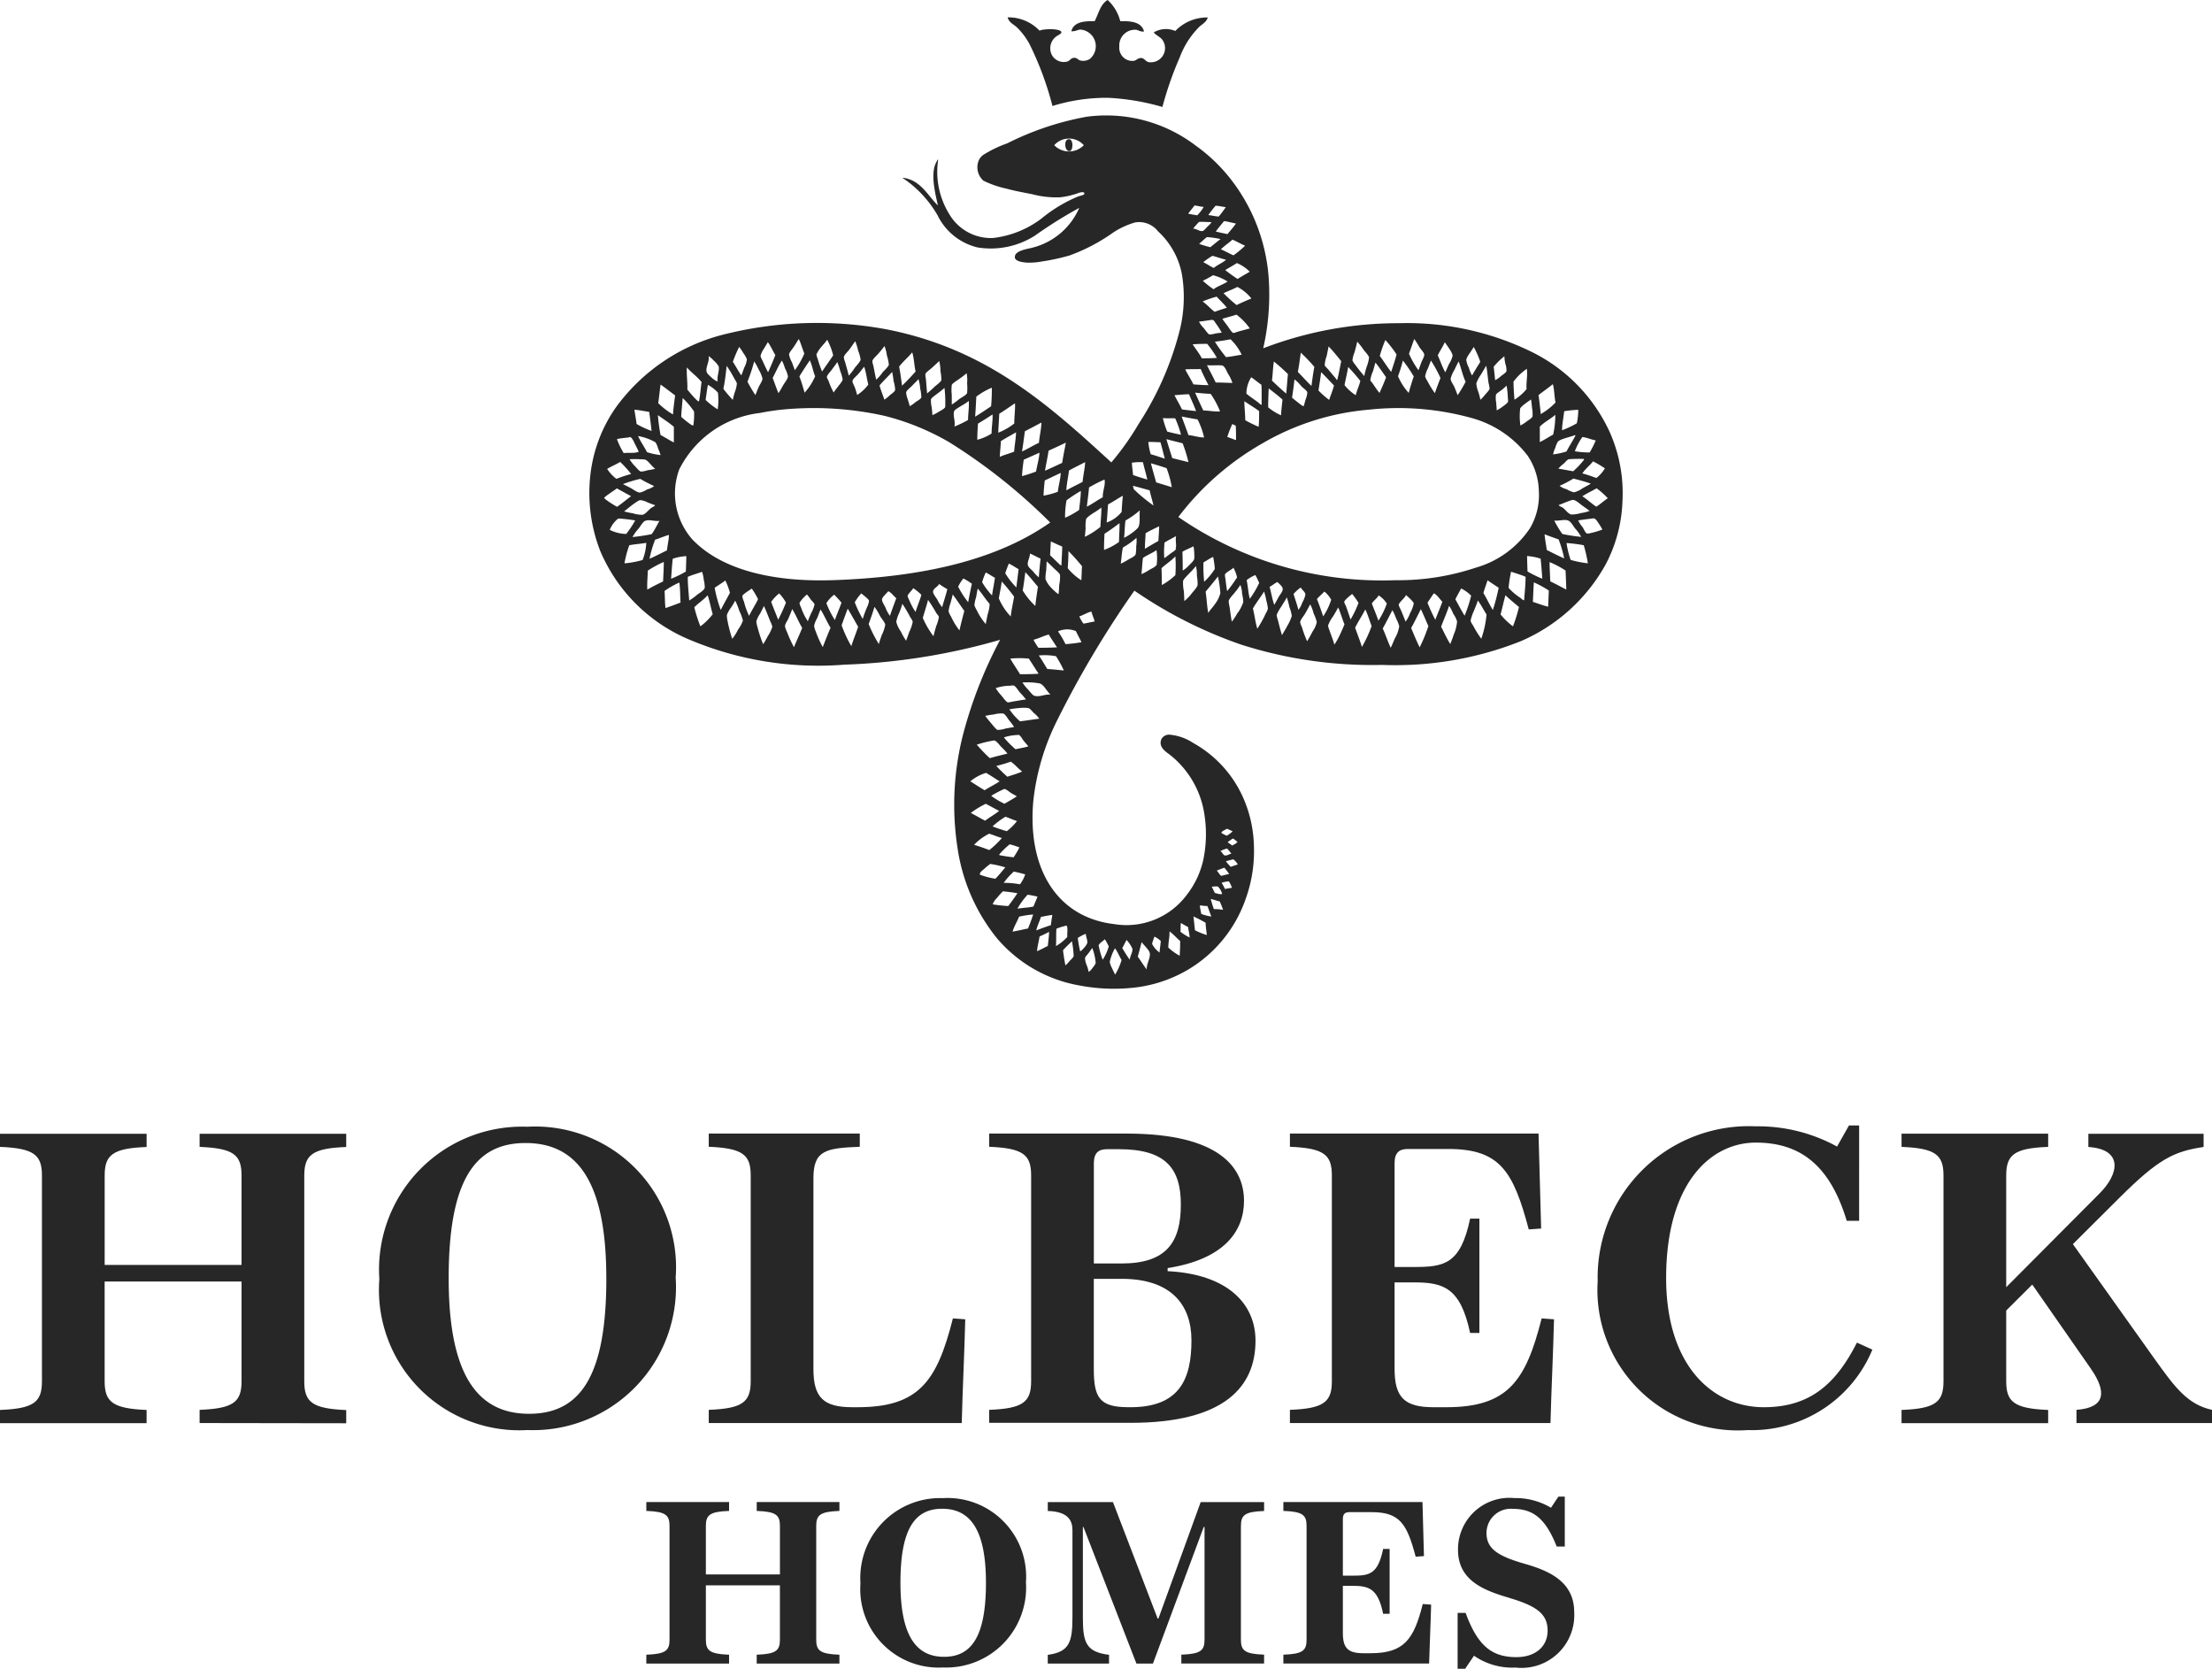
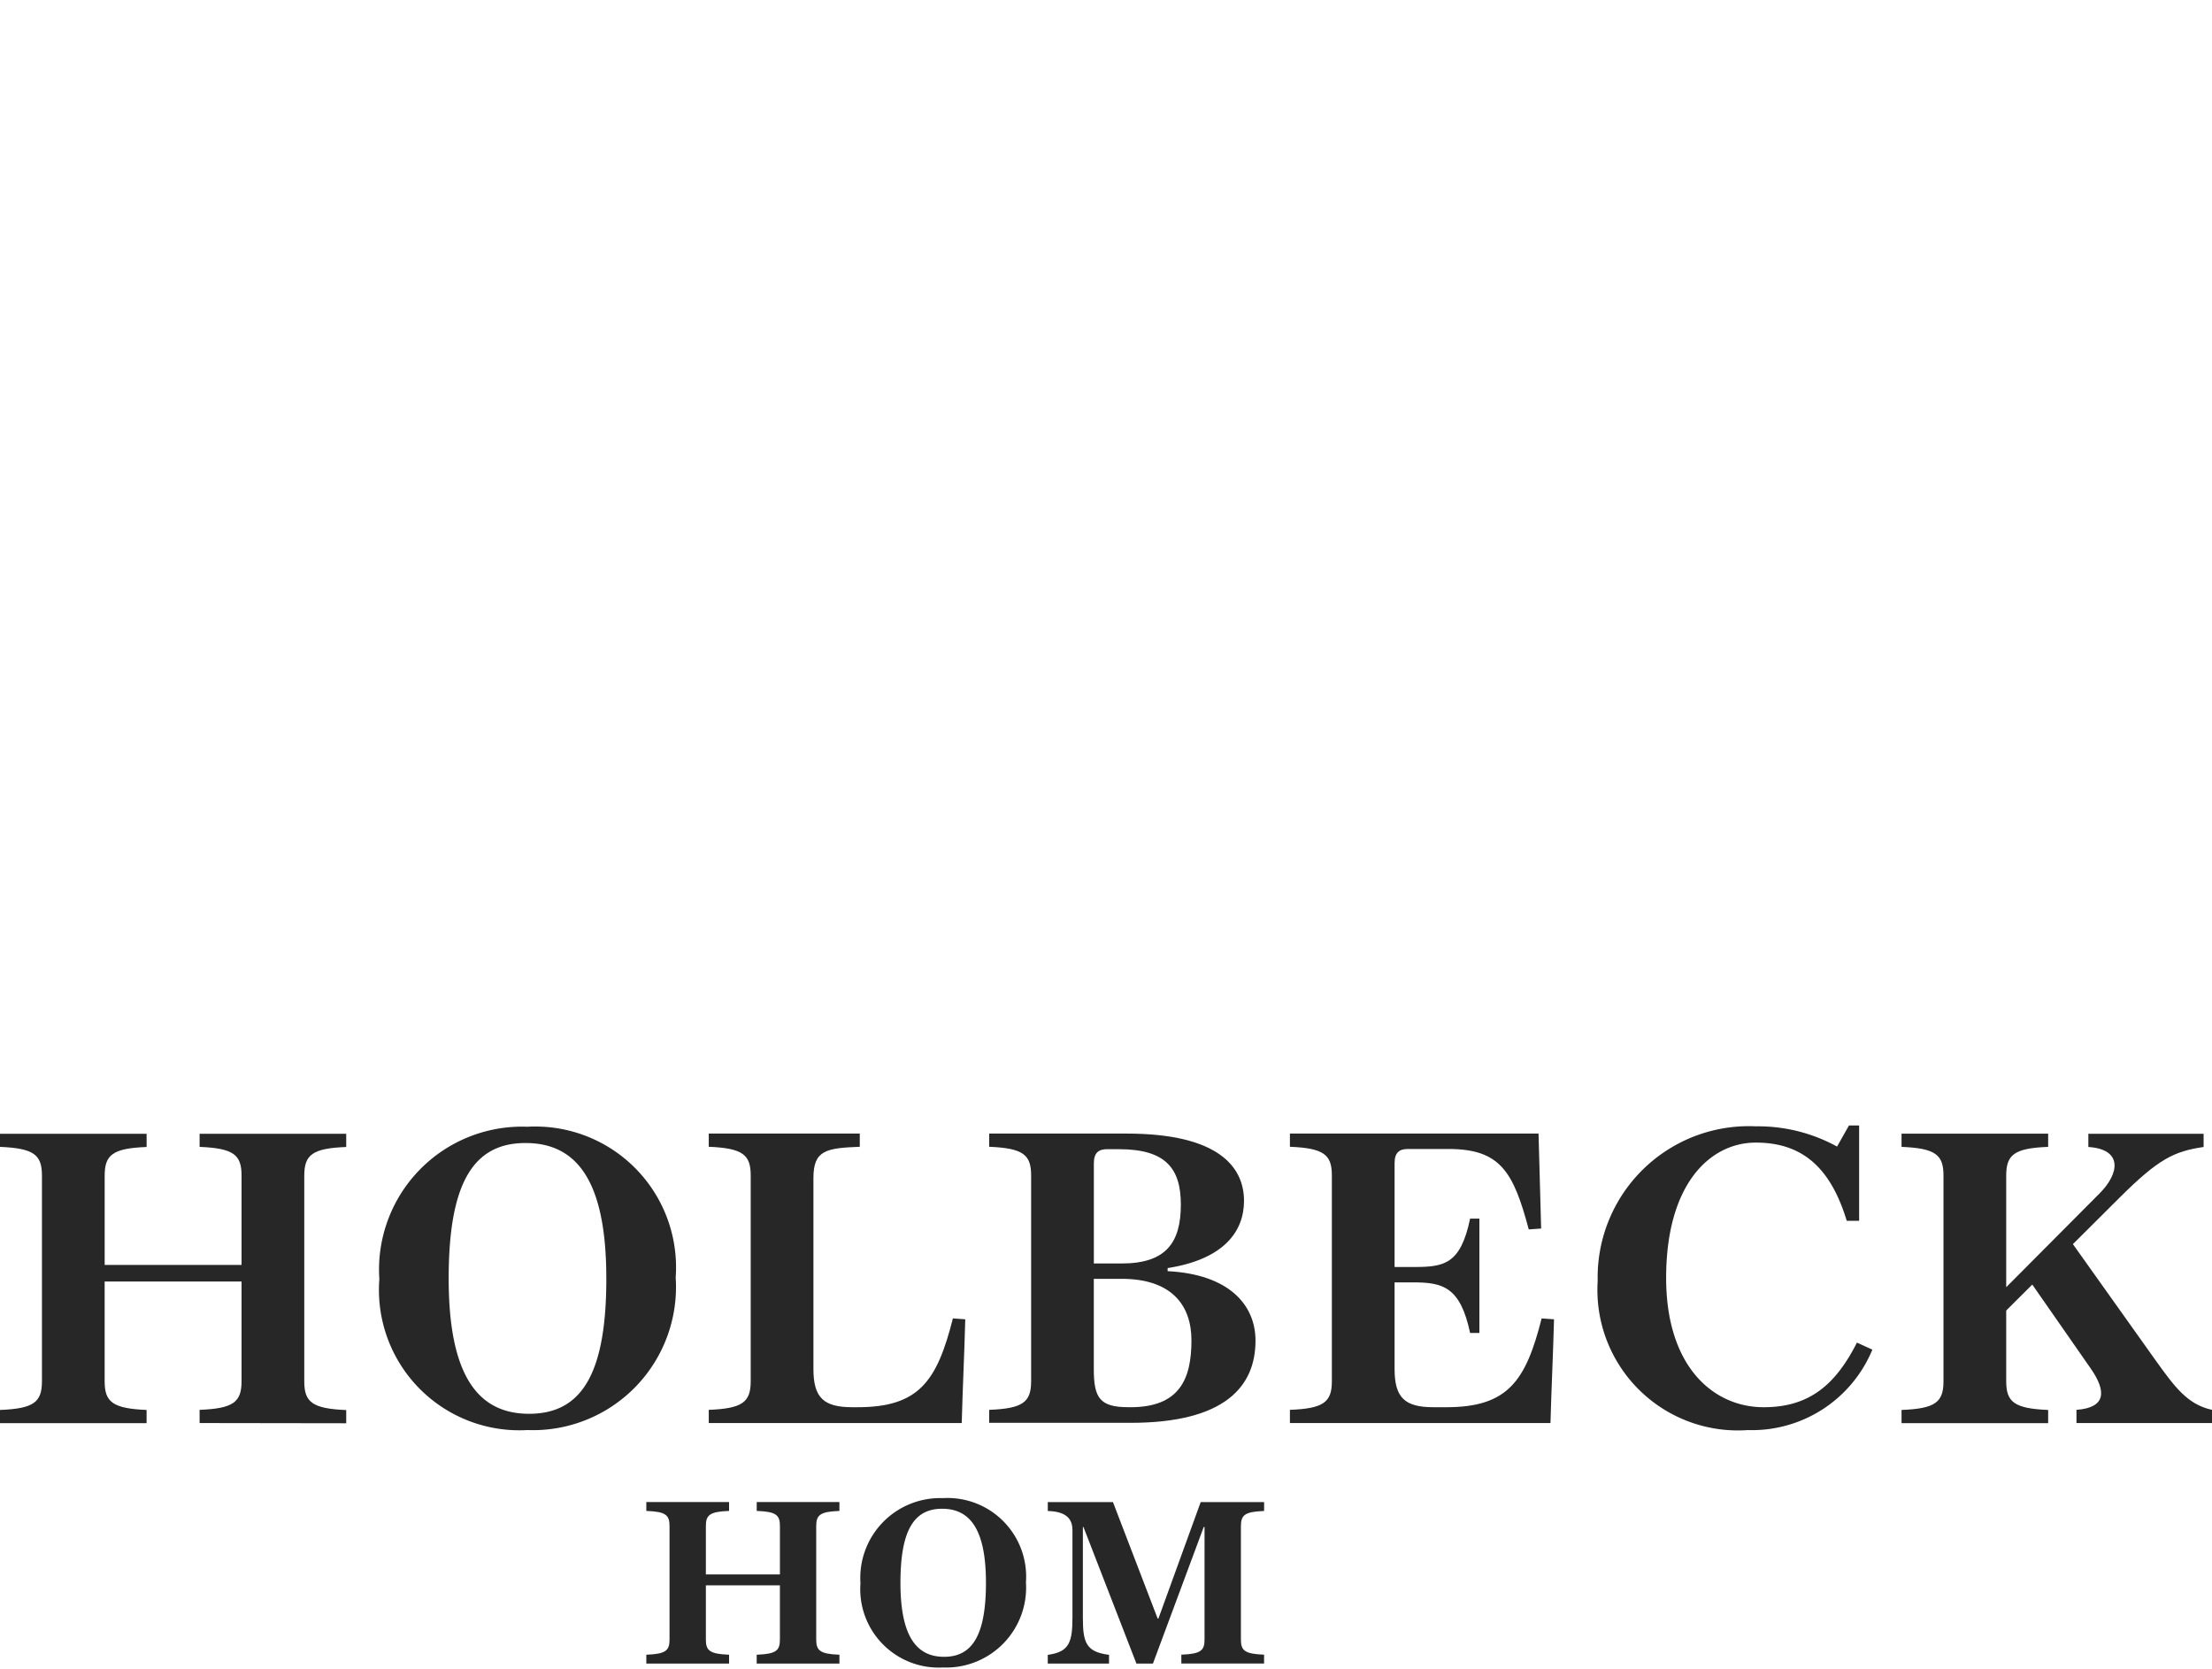
<svg xmlns="http://www.w3.org/2000/svg" id="HH-logo" width="84.852" height="64" viewBox="0 0 84.852 64">
  <g id="Group_3342" data-name="Group 3342" transform="translate(0 0)">
    <path id="Path_3587" data-name="Path 3587" d="M50.617,113.626h.03c.716-.028.86-.164.86-.575v-2.085H48.667v2.085c0,.411.143.546.86.575h.03v.342H46.383v-.342h.03c.716-.028.86-.164.86-.575v-4.362c0-.412-.143-.547-.86-.575h-.03v-.342h3.174v.342h-.03c-.716.028-.86.164-.86.575v1.86h2.841v-1.86c0-.412-.143-.547-.86-.575h-.03v-.342H53.79v.342h-.03c-.716.028-.86.164-.86.575v4.362c0,.411.143.546.86.575h.03v.342H50.617Z" transform="translate(-21.59 -50.163)" fill="#272727" />
    <path id="Path_3588" data-name="Path 3588" d="M64.884,107.9c-1.065,0-1.6.8-1.6,2.839s.607,2.84,1.673,2.84,1.607-.8,1.607-2.84-.606-2.839-1.682-2.839m.037-.408a3.016,3.016,0,0,1,3.179,3.229,3.066,3.066,0,0,1-3.179,3.267,3.009,3.009,0,0,1-3.169-3.229,3.063,3.063,0,0,1,3.169-3.266" transform="translate(-28.743 -50.034)" fill="#272727" />
    <path id="Path_3589" data-name="Path 3589" d="M82.6,108.687v4.363c0,.411.143.546.859.574h.03v.342H80.315v-.342h.03c.716-.028.86-.163.86-.574v-4.322h-.031l-1.948,5.239h-.634l-2.032-5.239h-.022v3.5c0,.945.137,1.287.976,1.4l.027,0v.339H75.191v-.338l.028,0c.8-.118.919-.485.919-1.442v-3.338c0-.373-.173-.706-.916-.733h-.03v-.342h2.5l1.714,4.466h.03l1.621-4.466h2.433v.342h-.03c-.716.028-.859.163-.859.575" transform="translate(-34.999 -50.163)" fill="#272727" />
-     <path id="Path_3590" data-name="Path 3590" d="M97.442,111.709l.006-.026.319.023v.03c-.018.746-.056,1.454-.075,2.2v.03H92.1v-.341l.03,0c.716-.028.86-.163.86-.574v-4.363c0-.412-.143-.547-.86-.575H92.1v-.342h5.336l.057,2.074-.318.023-.007-.025c-.327-1.227-.6-1.683-1.674-1.683h-.862c-.153,0-.25.053-.25.267v2.169h.371c.626,0,.966-.04,1.169-1l0-.025h.254v2.487h-.254l0-.025c-.2-.953-.554-1.047-1.169-1.047h-.371v1.805c0,.589.2.78.793.78h.272c1.281,0,1.657-.533,1.993-1.86" transform="translate(-42.87 -50.163)" fill="#272727" />
-     <path id="Path_3591" data-name="Path 3591" d="M106.586,111.27c-.952-.278-1.971-.656-1.971-1.838a1.973,1.973,0,0,1,2.167-1.99,2.638,2.638,0,0,1,1.4.371l.284-.427h.245V109.3H108.4l-.007-.02c-.42-1.047-.888-1.425-1.676-1.425a.93.93,0,0,0-1.008.965c.018.562.425.847,1.476,1.145.86.251,1.887.648,1.887,1.848a2.023,2.023,0,0,1-2.251,2.129,2.575,2.575,0,0,1-1.593-.454l-.338.5H104.6v-2.142h.307l.008.02c.465,1.27,1.027,1.676,1.937,1.676.746,0,1.2-.419,1.2-1.012,0-.62-.381-.94-1.467-1.257" transform="translate(-48.686 -49.985)" fill="#272727" />
    <path id="Path_3592" data-name="Path 3592" d="M7.657,92.444v-.506c1.3-.051,1.609-.3,1.609-1.1V87.015H4.014v3.827c0,.792.305,1.045,1.609,1.1v.506H0v-.506c1.3-.051,1.609-.3,1.609-1.1v-7.89c0-.793-.305-1.046-1.609-1.1V81.35H5.624v.506c-1.3.05-1.609.3-1.609,1.1v3.423H9.266V82.952c0-.793-.3-1.046-1.609-1.1V81.35h5.624v.506c-1.3.05-1.609.3-1.609,1.1v7.89c0,.792.3,1.045,1.609,1.1v.506Z" transform="translate(0 -37.865)" fill="#272727" />
    <path id="Path_3593" data-name="Path 3593" d="M35.929,86.662c0-3.692-1.1-5.192-3.1-5.192-1.982,0-2.947,1.5-2.947,5.192s1.1,5.193,3.083,5.193c2,0,2.965-1.5,2.965-5.193m-8.707.034a5.484,5.484,0,0,1,5.675-5.85,5.4,5.4,0,0,1,5.692,5.783A5.488,5.488,0,0,1,32.9,92.479,5.385,5.385,0,0,1,27.222,86.7" transform="translate(-12.671 -37.631)" fill="#272727" />
    <path id="Path_3594" data-name="Path 3594" d="M54.878,90.371c0,1.1.39,1.467,1.491,1.467h.2c2.355,0,3.05-.995,3.659-3.406l.474.034c-.034,1.349-.1,2.63-.135,3.979H50.863v-.506c1.3-.05,1.609-.3,1.609-1.1v-7.89c0-.792-.3-1.045-1.609-1.1v-.506h5.793v.506c-1.3.051-1.778.135-1.778,1.2Z" transform="translate(-23.675 -37.866)" fill="#272727" />
    <path id="Path_3595" data-name="Path 3595" d="M76.408,91.838c1.88,0,2.338-1.079,2.338-2.563,0-1.366-.779-2.361-2.676-2.361H75v3.456c0,1.1.22,1.467,1.321,1.467Zm-.339-5.513c1.711,0,2.27-.809,2.27-2.259,0-1.382-.576-2.124-2.372-2.124H75.51c-.305,0-.508.118-.508.539v3.844Zm-5.082,5.614c1.3-.05,1.609-.3,1.609-1.1v-7.89c0-.792-.3-1.045-1.609-1.1v-.506h5.269c3.557,0,4.506,1.3,4.506,2.58,0,1.18-.779,2.242-2.93,2.579v.118c2.338.118,3.371,1.281,3.371,2.664,0,1.754-1.168,3.153-4.794,3.153H70.987Z" transform="translate(-33.042 -37.866)" fill="#272727" />
    <path id="Path_3596" data-name="Path 3596" d="M98.566,91.838c2.355,0,3.05-.995,3.659-3.406l.475.034c-.034,1.349-.1,2.63-.136,3.979H92.569v-.506c1.3-.05,1.609-.3,1.609-1.1v-7.89c0-.793-.3-1.046-1.609-1.1v-.506h9.537l.1,3.642-.475.034c-.592-2.225-1.1-3.085-3.083-3.085H97.092c-.305,0-.508.118-.508.54V86.46h.729c1.151,0,1.8-.084,2.168-1.855h.356v4.384h-.356c-.373-1.753-1.033-1.939-2.168-1.939h-.729v3.321c0,1.1.39,1.467,1.491,1.467Z" transform="translate(-43.088 -37.866)" fill="#272727" />
    <path id="Path_3597" data-name="Path 3597" d="M121.027,91.559c1.761,0,2.761-.877,3.574-2.478l.592.269a5,5,0,0,1-4.777,3.086,5.389,5.389,0,0,1-5.76-5.716,5.8,5.8,0,0,1,6.065-5.934,6.293,6.293,0,0,1,3.117.776l.457-.809h.39V84.41h-.475c-.643-2.124-1.778-3-3.489-3-1.728,0-3.439,1.551-3.439,5.192,0,3.389,1.8,4.957,3.744,4.957" transform="translate(-53.369 -37.587)" fill="#272727" />
    <path id="Path_3598" data-name="Path 3598" d="M143.033,85.583l3.168,4.451c.729,1.012,1.22,1.7,2.169,1.905v.506h-5.2v-.506c1.135-.084,1.152-.708.559-1.568l-2.254-3.237-1,.995v2.714c0,.793.305,1.046,1.609,1.1v.506H136.46v-.506c1.3-.05,1.609-.3,1.609-1.1v-7.89c0-.793-.3-1.046-1.609-1.1v-.506h5.624v.506c-1.3.05-1.609.3-1.609,1.1v4.282l3.575-3.591c.779-.776.9-1.7-.424-1.787v-.506h4.421v.506c-1.135.168-1.728.455-3.218,1.938Z" transform="translate(-63.517 -37.866)" fill="#272727" />
-     <path id="Path_3599" data-name="Path 3599" d="M60.728,5.793c-.2.043-.242-.4-.082-.447.225-.074.216.42.082.447M58.69,1.045a2.762,2.762,0,0,1,.474.62,12.115,12.115,0,0,1,.893,2.4,7.027,7.027,0,0,1,2.128-.314,9.059,9.059,0,0,1,2.09.351,13.364,13.364,0,0,1,.67-1.915,3.245,3.245,0,0,1,.762-1.175c.112-.095.263-.176.307-.342a1.685,1.685,0,0,0-1.245.518.916.916,0,0,0-.827.055c.119.141.266.172.352.315a.544.544,0,0,1-.556.823c-.116-.031-.157-.152-.28-.157s-.187.1-.288.11a.5.5,0,0,1-.548-.545.6.6,0,0,1,.641-.647c.1.011.155.083.307.065C63.479.859,63.11.8,62.659.814A1.664,1.664,0,0,0,62.175,0c-.28.158-.349.528-.5.814C61.23.8,60.864.86,60.781,1.2c.184.006.227-.064.363-.065a.639.639,0,0,1,.344,1.128.482.482,0,0,1-.372.055c-.079-.022-.114-.107-.232-.1s-.15.1-.242.138a.525.525,0,0,1-.594-.222A.565.565,0,0,1,60.2,1.4c.05-.04.205-.1.2-.166-.021-.152-.715-.133-.837-.056A1.64,1.64,0,0,0,58.337.666c.054.2.223.26.353.379M80.921,19.434c-.19-.122-.345-.279-.539-.4.173-.112.366-.2.549-.306a3.048,3.048,0,0,1,.428.38c-.148.1-.281.226-.437.323m-.194,1.008a.624.624,0,0,1-.159.027c-.069-.017-.138-.194-.176-.249a1,1,0,0,1-.168-.259c.167-.025.35-.05.5-.065a.307.307,0,0,1,.111-.009c.065.017.14.139.176.194.056.082.1.156.141.232a2.854,2.854,0,0,1-.427.129m-.791,1.036a3.629,3.629,0,0,1-.159-.647,5.843,5.843,0,0,1,.661.083,5.04,5.04,0,0,1,.158.694,4.049,4.049,0,0,1-.66-.13m-.781.824c-.011-.246-.025-.488-.028-.74a3.425,3.425,0,0,1,.614.324q.017.36.028.73c-.2-.105-.4-.214-.614-.314m-.083.971c-.207-.05-.389-.126-.585-.185.013-.249.02-.5.037-.749a3.92,3.92,0,0,1,.576.314c-.012.2-.018.414-.028.62m-.809-1.942a1.89,1.89,0,0,1,.521.1c.029.248.044.512.065.768a4.292,4.292,0,0,1-.567-.277c-.009-.2-.013-.394-.019-.592m-.111,1.692c-.041.013-.1-.055-.15-.093a2.225,2.225,0,0,1-.447-.379,5.359,5.359,0,0,1,.095-.62l.142.047c.143.045.285.091.415.148,0,.319-.035.6-.056.9m-.428,1a2.428,2.428,0,0,1-.444-.419l-.031-.034.031-.121c.051-.207.1-.414.155-.619.163.162.344.3.52.453a5.7,5.7,0,0,1-.231.74m-.772-.628c-.13-.205-.232-.441-.362-.648.047-.169.107-.324.159-.49.141.1.283.192.427.287a7.5,7.5,0,0,1-.224.852m-.445,1.1a3.965,3.965,0,0,1-.316-.51.671.671,0,0,1-.094-.175,1.749,1.749,0,0,1,.129-.379c.056-.147.116-.274.149-.4.127.165.222.359.335.537a3.8,3.8,0,0,1-.2.926m-.995-1.508c.069-.144.148-.278.223-.416a1.421,1.421,0,0,1,.382.277,5.278,5.278,0,0,1-.251.768c-.125-.2-.236-.419-.353-.629m-.046,1.3c-.046.148-.1.285-.149.416-.134-.206-.236-.443-.353-.665.1-.273.216-.525.306-.8a1.456,1.456,0,0,1,.158.3,1.065,1.065,0,0,1,.149.3,1.689,1.689,0,0,1-.111.462m-1.023-1.185c.079-.121.161-.24.242-.36.143.073.215.217.326.323-.082.239-.184.459-.27.694a6.7,6.7,0,0,1-.3-.657m-.3,1.712c-.119-.238-.222-.489-.326-.74.13-.233.248-.481.372-.722.1.208.191.432.289.648a6.137,6.137,0,0,1-.334.814m-.54-.98c-.06-.158-.124-.318-.2-.49a.6.6,0,0,1-.065-.157c.007-.094.259-.283.278-.38.06.057.288.25.3.323a1.238,1.238,0,0,1-.14.37,1.208,1.208,0,0,1-.177.333m-.39.6c-.064.142-.117.278-.177.4-.112-.236-.195-.5-.307-.74.13-.228.247-.469.372-.7a1.727,1.727,0,0,1,.14.314,1.35,1.35,0,0,1,.121.3,1.348,1.348,0,0,1-.148.434m-.651-.647c-.075-.227-.169-.436-.251-.657.07-.121.194-.189.26-.314a1.047,1.047,0,0,1,.315.314,2.987,2.987,0,0,1-.325.657m-.632,1c-.08-.251-.174-.487-.26-.731.121-.243.268-.46.39-.7.1.2.162.425.243.638a4.926,4.926,0,0,1-.372.8m-.614-1.564c-.02-.057-.068-.128-.064-.167.005-.06.238-.257.306-.3a3.064,3.064,0,0,1,.242.342,4.377,4.377,0,0,1-.306.639c-.052-.156-.111-.339-.177-.518m-.141.9c-.04.09-.079.18-.122.266a2.232,2.232,0,0,1-.182.312c-.049-.184-.123-.359-.186-.545a.822.822,0,0,1-.055-.185,1.312,1.312,0,0,1,.185-.342,3.913,3.913,0,0,0,.2-.352,1.041,1.041,0,0,1,.06.136c.035.091.065.188.1.284a2.15,2.15,0,0,0,.086.227c-.029.066-.056.133-.086.2m-.973-1.17c.087-.1.193-.19.288-.287a1.051,1.051,0,0,1,.261.314,2.531,2.531,0,0,1-.307.638c-.076-.226-.154-.451-.241-.666m-.177,1.267c-.068.127-.13.244-.2.352a4.4,4.4,0,0,1-.2-.546.718.718,0,0,1-.065-.176c0-.1.135-.242.186-.332.081-.141.135-.247.2-.361a1.625,1.625,0,0,1,.13.351,1.51,1.51,0,0,1,.121.333,1.039,1.039,0,0,1-.177.379m-.716-1.461a1.628,1.628,0,0,1,.278-.25c.048.1.173.166.178.277a1.036,1.036,0,0,1-.121.305.82.82,0,0,1-.149.277c-.051-.213-.124-.406-.185-.61m-.242,1.23c-.065.129-.143.242-.2.351-.06-.184-.109-.383-.159-.583a.743.743,0,0,1-.046-.194,1.659,1.659,0,0,1,.187-.332c.075-.133.151-.231.2-.343a2.8,2.8,0,0,1,.1.37,1.627,1.627,0,0,1,.093.343,1.658,1.658,0,0,1-.176.388m-.679-1.5c.106-.052.213-.152.307-.185.066.071.19.16.2.259s-.106.218-.158.314c-.063.118-.12.222-.167.3-.076-.211-.114-.459-.177-.684m-.158,1.035a4.338,4.338,0,0,1-.315.564c-.074-.242-.105-.525-.169-.777.133-.226.291-.427.429-.647a2.168,2.168,0,0,1,.083.333,1.945,1.945,0,0,1,.064.323.8.8,0,0,1-.092.2m-.724-1.295a1.472,1.472,0,0,1,.334-.195c.055.094.1.2.149.3a3.532,3.532,0,0,1-.362.61c-.058-.219-.072-.483-.12-.712m-.335,1.23a2.909,2.909,0,0,1-.233.361c-.042-.2-.06-.388-.093-.6a.789.789,0,0,1-.028-.195c.013-.082.152-.222.214-.3a2.917,2.917,0,0,0,.233-.315.962.962,0,0,1,.065.333,1.612,1.612,0,0,1,.047.323,1.6,1.6,0,0,1-.2.4M66.692,22.2a.865.865,0,0,1-.019-.158c.019-.084.275-.2.326-.268a1.428,1.428,0,0,1,.14.37,5.279,5.279,0,0,1-.381.528c-.027-.152-.045-.3-.065-.472m-.2.564a1.11,1.11,0,0,1-.2.4c-.087.13-.194.235-.261.342-.048-.258-.059-.551-.1-.814.161-.192.32-.385.475-.583a4.512,4.512,0,0,1,.092.657m-.651-1.194c.125-.069.237-.153.373-.213a3.453,3.453,0,0,1,.065.462,2.49,2.49,0,0,1-.409.491,5.6,5.6,0,0,1-.028-.74m-.223.861c-.019.1-.165.247-.232.333a1.554,1.554,0,0,1-.28.287c0-.137-.009-.262-.018-.389a1.512,1.512,0,0,1-.028-.38c.016-.072.169-.217.233-.287a3.271,3.271,0,0,0,.26-.287,1.463,1.463,0,0,1,.037.37,2,2,0,0,1,.028.352m-.586-1.267c.129-.085.29-.137.428-.213a2.093,2.093,0,0,1,.028.481c-.019.082-.139.185-.2.25a1.12,1.12,0,0,1-.243.2c.005-.249-.005-.481-.009-.722m3.094-4.172a9.721,9.721,0,0,1,4.053-1.276,10.521,10.521,0,0,1,3.959.323,4.041,4.041,0,0,1,2.137,1.444,2.532,2.532,0,0,1,.428,1.36,2.49,2.49,0,0,1-.344,1.424,3.724,3.724,0,0,1-2.072,1.507,9.389,9.389,0,0,1-3.084.482,13.752,13.752,0,0,1-8.329-2.424,10.683,10.683,0,0,1,3.253-2.84m-3.336,4.051c-.026.078-.159.146-.223.195-.087.066-.162.126-.233.175a3.361,3.361,0,0,1,.009-.6c.142-.091.3-.168.447-.25H64.8c-.037.173.027.345-.018.481m-.01,1.018a2.512,2.512,0,0,1-.52.38c.005-.225-.007-.43-.01-.648.169-.159.374-.282.53-.453a4.971,4.971,0,0,1,0,.721m-.65-1.313c-.174.1-.352.2-.52.305,0-.177.021-.405.028-.6.166-.1.345-.18.52-.268,0,.157-.021.38-.028.564m-.065.907c-.026.078-.205.157-.279.2a1.78,1.78,0,0,1-.307.166c.024-.2.029-.421.057-.62.159-.113.359-.185.52-.3a2.131,2.131,0,0,1,.01.546m-.734-1.388a2.058,2.058,0,0,1-.52.37c.027-.214.022-.458.056-.666a3.16,3.16,0,0,0,.548-.388c-.024.229.034.548-.083.684m-.056.694a1.688,1.688,0,0,1-.018.3c-.029.088-.19.158-.269.2a2.364,2.364,0,0,1-.305.167c.03-.2.039-.429.083-.62a3.147,3.147,0,0,0,.52-.37,1.436,1.436,0,0,1-.01.324m-.659-.167a2.432,2.432,0,0,1-.576.306c0-.216.007-.419.019-.62.2-.125.388-.268.576-.407.007.217-.02.479-.019.721m-1.235-1.35c.028-.246.062-.488.084-.74a5.4,5.4,0,0,1,.585-.3h.009c.048.191-.082.461-.065.676-.21.11-.419.268-.614.361m.52.777a2.987,2.987,0,0,1-.594.379c.009-.111.022-.222.028-.334a1.3,1.3,0,0,1,.019-.342c.026-.071.191-.178.269-.231a2.918,2.918,0,0,0,.316-.213c.007.23-.028.5-.037.74m-.65,3.709a1.261,1.261,0,0,1-.158-.277c.165-.052.288-.145.465-.185.029.138.091.242.121.38-.146.024-.282.06-.428.083m-.688.786a3.92,3.92,0,0,0-.288-.49.868.868,0,0,1,.687-.009c.068.145.145.281.214.425a5.5,5.5,0,0,1-.613.074m-.7.953c-.107-.173-.207-.354-.325-.518a2.344,2.344,0,0,1,.66.028,4.046,4.046,0,0,1,.3.546c-.212-.018-.416-.043-.633-.056m-.5,1.027c-.061-.018-.169-.161-.232-.231a1.677,1.677,0,0,1-.223-.278,2.728,2.728,0,0,1,.669.037c.171.063.272.318.409.425-.219-.019-.419.107-.623.047m-.548.981a2.393,2.393,0,0,1-.409-.463c.115-.014.237-.04.362-.045a1.334,1.334,0,0,1,.372,0c.064.017.157.142.213.194a.917.917,0,0,1,.2.213c-.249.03-.486.072-.734.1m.669,6.724c-.052.127-.107.252-.158.38-.187.045-.416.047-.613.083a2.742,2.742,0,0,1,.39-.536,3.486,3.486,0,0,1,.381.074m.567.694c-.017.134-.042.26-.056.4-.192.06-.373.129-.558.2.03-.165.126-.344.177-.518.145-.025.281-.059.437-.074m.158.527a2.488,2.488,0,0,1,.39-.12c.06.1.013.3.028.435a1.812,1.812,0,0,1-.437.352c.017-.212,0-.453.019-.666m.66,1.045c-.012.064-.113.146-.158.195a1.119,1.119,0,0,1-.158.166c-.036-.188-.069-.381-.092-.582.11-.119.226-.231.343-.343a3.813,3.813,0,0,1,.065.564m.465-.851c.007.127.077.25.055.361a.59.59,0,0,1-.12.176.622.622,0,0,1-.149.139,4.521,4.521,0,0,1-.093-.517,1.746,1.746,0,0,1,.307-.158m.251.546a2.141,2.141,0,0,1,.13.574.6.6,0,0,1-.121.184.492.492,0,0,1-.149.158,1.54,1.54,0,0,0-.075-.259.8.8,0,0,1-.065-.269c.007-.055.086-.127.129-.184.061-.079.1-.146.149-.2m.484-.342a2.484,2.484,0,0,1,.149.277,1.826,1.826,0,0,1-.233.508,3.424,3.424,0,0,1-.158-.555c.058-.1.164-.151.242-.23m.39.351c.1.135.161.3.251.444a2.314,2.314,0,0,1-.251.565c-.03-.08-.076-.157-.111-.241a.877.877,0,0,1-.093-.25,1.84,1.84,0,0,1,.2-.519m.445-.323a1.235,1.235,0,0,1,.223.332c.021.136-.09.282-.1.425-.105-.138-.194-.293-.288-.444.061-.1.107-.214.167-.314m.576.083c.052.08.275.288.307.4.055.189-.125.427-.111.648-.125-.153-.226-.331-.344-.49.055-.18.1-.372.149-.555m.493-.213a1.085,1.085,0,0,1,.241.167c-.009.153-.037.288-.046.444a.931.931,0,0,1-.288-.333,2.019,2.019,0,0,1,.093-.278m.576-.2c.151.109.268.251.409.37,0,.2-.006.383-.019.564a2.131,2.131,0,0,1-.436-.314c0-.221.053-.391.046-.62m.437-.324a3.139,3.139,0,0,0,.278.158c.013.138.05.253.057.4a1.777,1.777,0,0,1-.354-.222c.016-.1,0-.236.019-.334m.948-.009c.005.168.032.314.046.472a2.687,2.687,0,0,1-.455-.184c-.018-.177-.037-.352-.056-.528a4.868,4.868,0,0,1,.465.24m.065-.646c.058.13.1.279.158.406a1.584,1.584,0,0,1-.39-.1c-.019-.107-.043-.21-.056-.323.1,0,.179.026.288.019m.474-.176a2.576,2.576,0,0,1,.13.324,2.087,2.087,0,0,0-.353-.027c-.045-.125-.083-.258-.121-.389.123.023.22.07.344.092M66.4,34a.6.6,0,0,1,.166.287c-.1.028-.189-.024-.278-.036-.042-.079-.078-.163-.12-.241A1.126,1.126,0,0,1,66.4,34m.251-.722c.065.078.126.158.185.241-.1.02-.2.049-.3.074-.079-.047-.111-.142-.176-.2a2.58,2.58,0,0,1,.288-.111m.1-.74c.072.051.111.135.176.194-.083.021-.172.088-.25.074s-.1-.132-.177-.166a1.327,1.327,0,0,1,.251-.1m0-.759c.078.031.15.066.222.1a1.379,1.379,0,0,1-.222.167.857.857,0,0,1-.214-.112c.04-.083.142-.1.214-.157m.2.647c-.047-.054-.127-.076-.167-.138a2.05,2.05,0,0,0,.185-.129c.084.019.12.086.186.121-.041.076-.131.1-.2.147m-.056.815a1.851,1.851,0,0,1-.185-.212,2.834,2.834,0,0,1,.288-.075.768.768,0,0,1,.168.194c-.089.033-.182.06-.27.093m-.222.85a2.146,2.146,0,0,0-.13-.239,1.4,1.4,0,0,1,.278-.055,1.227,1.227,0,0,1,.121.248c-.092.013-.183.027-.269.047m-6.793,2.183c-.143.065-.269.146-.418.2.02-.2.069-.375.1-.565a3.451,3.451,0,0,0,.363-.175c0,.157-.03.365-.047.536m-.753-.666c-.2.037-.389.088-.6.121.063-.213.173-.377.251-.574a3.878,3.878,0,0,1,.539-.083c-.058.185-.126.361-.195.536m-1.357-.924a.638.638,0,0,1,.167-.251,3.107,3.107,0,0,1,.223-.249c.192.018.382.04.558.074-.114.167-.228.333-.353.49a5.492,5.492,0,0,1-.595-.065m-.326-1.36a1.956,1.956,0,0,1,.242-.195c.008,0,.01,0,.01.009a3.633,3.633,0,0,1,.557.129c-.127.147-.245.3-.381.436a3.131,3.131,0,0,1-.595-.157c-.009-.1.1-.16.167-.222m.186-1.351c.169.051.321.119.492.167a3.33,3.33,0,0,1-.483.462c-.19-.072-.382-.143-.585-.2a2.081,2.081,0,0,1,.576-.426M57.5,30.83c.174.085.336.184.512.269-.166.14-.368.244-.539.379-.182-.1-.363-.2-.548-.3a3.57,3.57,0,0,1,.576-.351m.01-1.184c.179.1.344.219.52.324-.182.124-.391.221-.576.342-.187-.109-.365-.229-.548-.342a1.735,1.735,0,0,1,.6-.324m.232-1.23a.271.271,0,0,1,.1-.01c.078.02.2.189.26.25a2.626,2.626,0,0,1,.233.25c-.226.058-.461.109-.678.176a6.222,6.222,0,0,1-.5-.518,4.055,4.055,0,0,1,.586-.148m.9.323a3.639,3.639,0,0,1-.446-.453,1.737,1.737,0,0,1,.52-.092c.015,0,.021-.013.037-.009.08.017.144.158.195.221.069.086.132.154.187.222-.152.05-.328.074-.493.111m-.065,4.69c.147.036.3.068.437.111a1.385,1.385,0,0,1-.2.379,3.456,3.456,0,0,0-.623-.055,2.442,2.442,0,0,1,.39-.435M58.4,32.4c0-.01.018-.006.019-.018a3.31,3.31,0,0,1,.371.12,3.349,3.349,0,0,1-.223.378,5.181,5.181,0,0,1-.548-.083c-.008-.034.038-.071.065-.1a2.818,2.818,0,0,1,.316-.3m-.149-1.073c.153.05.289.118.446.166a2.149,2.149,0,0,1-.39.389,5.589,5.589,0,0,1-.548-.184,3.134,3.134,0,0,1,.493-.37M57.9,29.378c.193-.048.378-.1.558-.166.164.109.28.264.437.379-.175.081-.38.134-.567.2a5.922,5.922,0,0,1-.427-.416m.548,1.027c.086.053.164.092.242.138-.148.106-.316.191-.474.287a2.763,2.763,0,0,1-.51-.305,4.868,4.868,0,0,1,.492-.259c.056-.02.2.105.251.139m-.641-3a1.065,1.065,0,0,1,.353-.037c.084.021.171.18.223.25a2.225,2.225,0,0,1,.2.268c-.1.021-.207.036-.316.056a1.071,1.071,0,0,1-.316.056c-.059-.013-.21-.213-.251-.26-.086-.1-.156-.188-.223-.277a2.511,2.511,0,0,1,.335-.056m.614-1.1a.434.434,0,0,1,.139-.01c.083.023.18.2.242.268a2.7,2.7,0,0,1,.232.268c-.178.02-.345.055-.53.083a.785.785,0,0,1-.167.028c-.063-.014-.21-.221-.251-.268a1.821,1.821,0,0,1-.213-.278,1.719,1.719,0,0,1,.548-.092M58,22.949c.036-.217.084-.422.111-.647a7.358,7.358,0,0,1,.475.582c-.043.254-.1.495-.13.759A2.266,2.266,0,0,1,58,22.949m-.26-.111a2.8,2.8,0,0,1-.381-.509,2.386,2.386,0,0,1,.139-.37c.129.056.231.14.353.2-.031.23-.079.445-.111.675m-.167.721c-.026.131-.053.251-.074.38a2.365,2.365,0,0,1-.344-.527.994.994,0,0,1-.092-.194,1.344,1.344,0,0,1,.065-.306c.025-.121.036-.238.065-.332.1.113.23.3.344.453.04.053.1.11.111.148a1.572,1.572,0,0,1-.074.379m-.753-.462a3.544,3.544,0,0,1-.381-.592,1.443,1.443,0,0,1,.2-.315,2.569,2.569,0,0,1,.326.2c-.049.233-.1.465-.14.7m-.335,1.092a2.588,2.588,0,0,1-.326-.536.806.806,0,0,1-.093-.195,1.328,1.328,0,0,1,.074-.314c.029-.116.063-.221.084-.333.157.2.295.422.446.629-.065.247-.13.493-.186.749m-.66-.888a1.2,1.2,0,0,1-.186-.287c-.048-.083-.169-.227-.167-.306,0-.129.182-.19.232-.3a3.745,3.745,0,0,0,.316.2c-.06.236-.134.458-.2.694m-.232.74c-.039.129-.071.244-.1.369a3.34,3.34,0,0,1-.409-.7c.064-.235.143-.455.2-.693a5.282,5.282,0,0,1,.315.5c.037.057.1.115.1.158a1.428,1.428,0,0,1-.111.37m-.781-.564a2.287,2.287,0,0,1-.242-.453.741.741,0,0,1-.065-.157c0-.072.193-.238.213-.305a1.728,1.728,0,0,1,.316.259c-.064.229-.158.429-.223.657m-.233.74c-.044.128-.087.244-.13.361a2.528,2.528,0,0,1-.2-.352,1.087,1.087,0,0,1-.177-.37,1.3,1.3,0,0,1,.112-.342,3.269,3.269,0,0,0,.121-.351,4.985,4.985,0,0,1,.306.518.653.653,0,0,1,.093.166,1.6,1.6,0,0,1-.121.37m-.92-.9c-.042-.094-.145-.237-.139-.324s.184-.241.242-.314c.129.062.2.183.306.268-.082.224-.166.446-.242.676a1.114,1.114,0,0,1-.167-.305m-.139,1.018c-.044.127-.087.245-.121.369a4.785,4.785,0,0,1-.39-.768c.078-.215.155-.431.223-.657a2.073,2.073,0,0,1,.213.352c.06.1.189.245.2.333a1.5,1.5,0,0,1-.12.37m-.6-.992c-.009.022-.018.043-.023.058a3.527,3.527,0,0,0-.121.342,4.377,4.377,0,0,1-.306-.639,1.945,1.945,0,0,1,.251-.342c.034.032.126.1.2.167l.014.013a.266.266,0,0,1,.083.106.7.7,0,0,1-.074.238l-.024.056m-.581,1.445a4.793,4.793,0,0,1-.372-.8c.075-.216.153-.428.233-.638.138.226.267.462.4.694-.081.251-.181.485-.26.74m-.632-1a3.3,3.3,0,0,1-.326-.647,1.237,1.237,0,0,1,.3-.324c.1.1.19.2.279.305-.076.229-.176.436-.251.666m-.465,1.045a4.273,4.273,0,0,1-.269-.6.88.88,0,0,1-.065-.222,1.031,1.031,0,0,1,.12-.3c.05-.12.081-.231.13-.323.14.221.245.477.381.7-.106.24-.2.49-.3.74m-.576-1a2.11,2.11,0,0,1-.251-.509.643.643,0,0,1-.065-.185,1.226,1.226,0,0,1,.288-.324A2.164,2.164,0,0,1,50.79,23c.038.047.134.131.14.185a1.241,1.241,0,0,1-.13.333c-.049.117-.1.22-.13.324m-.53.98a5.17,5.17,0,0,1-.269-.592.769.769,0,0,1-.074-.213c0-.09.1-.215.139-.314.054-.128.1-.239.14-.342.14.228.244.491.381.722-.1.253-.215.489-.316.74m-.873-1.739a1.429,1.429,0,0,1,.307-.324,1.8,1.8,0,0,1,.26.351,6.694,6.694,0,0,1-.3.657c-.087-.231-.183-.453-.269-.684m-.121,1.3a3.365,3.365,0,0,1-.186.324,5.25,5.25,0,0,1-.214-.647,1,1,0,0,1-.047-.231,1.01,1.01,0,0,1,.14-.287c.056-.11.109-.206.149-.3.068.126.179.424.251.6a.893.893,0,0,1,.074.194,1.431,1.431,0,0,1-.167.351m-.93-1.332a.686.686,0,0,1-.055-.195c.013-.069.288-.23.362-.287a2.834,2.834,0,0,1,.242.407c-.106.222-.237.419-.345.639a2.864,2.864,0,0,1-.2-.564m-.232,1.11a1.693,1.693,0,0,1-.214.334,5.216,5.216,0,0,1-.176-.667.931.931,0,0,1-.028-.25,1.112,1.112,0,0,1,.149-.268,2.128,2.128,0,0,0,.167-.278,2.129,2.129,0,0,1,.158.389,1.672,1.672,0,0,1,.14.379,1.417,1.417,0,0,1-.2.361M47.1,22.542c.136-.092.278-.18.409-.277a2.422,2.422,0,0,1,.176.473c-.118.218-.238.435-.353.656a5.242,5.242,0,0,1-.233-.852m-.215,1.18a1.972,1.972,0,0,1-.333.3,6.064,6.064,0,0,1-.233-.73c.16-.165.362-.287.511-.463.02.057.038.116.055.176.05.182.087.376.141.554-.045.057-.092.111-.141.163m-.761-.69c-.01-.144-.023-.284-.034-.427s-.022-.312-.021-.48c.044-.02.09-.038.137-.055.134-.049.277-.089.411-.139a1.344,1.344,0,0,1,.065.305,1.24,1.24,0,0,1,.038.305c-.02.1-.21.208-.289.268a2.171,2.171,0,0,1-.306.222m-.13-1.11a4.166,4.166,0,0,1-.567.277c.022-.256.035-.52.065-.768a1.89,1.89,0,0,1,.521-.1c-.006.2-.011.4-.019.592m-.78,1.4c-.029-.2-.019-.445-.037-.657a3.326,3.326,0,0,1,.567-.323c.037.234.029.514.047.767-.188.075-.382.145-.576.213M45.121,22.3c-.206.1-.41.2-.605.314-.015-.228.013-.493.019-.73a4.556,4.556,0,0,1,.595-.324h.018c0,.252-.017.494-.027.74m-.781-.824a3.481,3.481,0,0,1-.7.13,4.008,4.008,0,0,1,.185-.694c.205-.043.443-.053.651-.093a2.023,2.023,0,0,1-.14.657M43.4,19.887a5.607,5.607,0,0,1,.651.074,3.975,3.975,0,0,1-.344.518,1.474,1.474,0,0,1-.632-.157,1.055,1.055,0,0,1,.326-.435m-.539-.786c0-.033.186-.158.223-.185.114-.081.185-.122.26-.185.185.1.363.2.549.3-.183.132-.351.28-.539.407a3.787,3.787,0,0,1-.381-.241.918.918,0,0,1-.112-.092m.614-1.388a4.293,4.293,0,0,1,.419.462c-.2.052-.383.119-.567.186a1.521,1.521,0,0,1-.353-.38c.159-.1.343-.171.5-.268m.363-.953c.081-.018.173.2.2.259.06.113.1.2.149.3-.135.075-.4.026-.576.056a3,3,0,0,1-.26-.536c.152-.043.354-.046.484-.074m.753-.971q.051.362.092.731a3.5,3.5,0,0,1-.576-.268c-.022-.187-.057-.363-.083-.546.2.012.377.056.567.083m.344,1.406c.034.084.067.164.093.25a2.8,2.8,0,0,1-.521-.111c-.107-.214-.244-.4-.344-.62a2.078,2.078,0,0,1,.669.241.805.805,0,0,1,.1.24M44.814,20.7c.181-.057.345-.131.53-.185,0,.187-.056.394-.074.592-.22.111-.44.222-.669.324a4.243,4.243,0,0,1,.214-.731m-.381-.722c.152-.067.34.022.548,0-.1.166-.183.354-.3.509a7.329,7.329,0,0,1-.734.111,1.561,1.561,0,0,1,.233-.324c.067-.082.159-.255.251-.3m-.362-.7a.672.672,0,0,1,.167-.094.838.838,0,0,1,.3.094c.1.036.184.075.279.1-.039.062-.107.073-.167.12-.093.074-.209.229-.316.25a1.14,1.14,0,0,1-.363-.055,3.352,3.352,0,0,1-.344-.074c.137-.105.281-.236.446-.342m-.037-1.4a1.511,1.511,0,0,1-.2-.259,4.6,4.6,0,0,1,.586.01c.141.042.274.285.4.352a1.272,1.272,0,0,1-.279.055,1,1,0,0,1-.27.056c-.062-.01-.168-.142-.232-.213m.2.49a5.434,5.434,0,0,0,.539.278.707.707,0,0,1-.269.129,1.008,1.008,0,0,1-.269.12c-.1.006-.244-.105-.335-.157-.114-.065-.225-.116-.326-.166a4.839,4.839,0,0,1,.66-.2m.7-2.433c.2.144.41.276.594.435v.6c-.177-.089-.338-.193-.511-.287a7.187,7.187,0,0,1-.1-.74c0-.011.017-.024.019-.009m.083-1.185c.189.136.373.277.558.417-.032.239-.064.478-.083.73a2.887,2.887,0,0,1-.567-.435c.039-.229.056-.481.093-.713m3.81,1.092c.239-.05.492-.088.753-.12a12.49,12.49,0,0,1,4.034.231,9.563,9.563,0,0,1,2.472,1.008,21.731,21.731,0,0,1,3.876,3.081c-2.065,1.45-4.91,2.093-8.318,2.211-2.3.08-4.3-.388-5.419-1.573a2.665,2.665,0,0,1-.493-2.674,3.977,3.977,0,0,1,3.095-2.165m-2.964-.574a3.233,3.233,0,0,1,.437.518,2.634,2.634,0,0,1-.028.536.22.22,0,0,1-.121-.055,3.459,3.459,0,0,1-.344-.277c.011-.248.04-.479.056-.722m.158-1.175c.177.2.4.353.567.564-.036.245-.05.511-.1.74-.041,0-.084-.048-.12-.083-.108-.107-.228-.251-.326-.37.013-.266-.034-.552-.019-.851m.812.671a1.5,1.5,0,0,1,.381.3,2.555,2.555,0,0,1-.009.64,2.854,2.854,0,0,1-.465-.362c.033-.193.05-.4.093-.583m.028-1.1a1.8,1.8,0,0,1,.214.194.885.885,0,0,1,.167.2c.04.155-.075.381-.037.584a.73.73,0,0,1-.242-.159c-.051-.047-.171-.146-.185-.222-.037-.185.11-.364.083-.593m.688.371a4.565,4.565,0,0,1,.3.5.891.891,0,0,1,.092.169,1.1,1.1,0,0,1-.074.323,2.543,2.543,0,0,0-.083.314,5.121,5.121,0,0,1-.363-.425c.064-.273.092-.583.13-.88m.474-.731a2.264,2.264,0,0,1,.169.249.893.893,0,0,1,.13.231.829.829,0,0,1-.1.316c-.04.1-.069.2-.113.3-.117-.164-.212-.35-.325-.52a5.011,5.011,0,0,1,.242-.572m.577.554a2.542,2.542,0,0,1,.177.325,1.17,1.17,0,0,1,.14.333c0,.1-.1.225-.14.316-.05.113-.09.214-.13.323a5.753,5.753,0,0,1-.306-.517,6.8,6.8,0,0,0,.26-.78m.364-.471c.057-.107.118-.181.158-.269.11.153.189.337.288.5-.088.225-.179.446-.279.658-.078-.145-.148-.3-.224-.464a.689.689,0,0,1-.066-.157.76.76,0,0,1,.123-.268m.818.741a1.137,1.137,0,0,1,.112.3c0,.1-.128.249-.177.335-.068.114-.119.221-.188.314-.08-.188-.147-.388-.222-.584.12-.22.218-.462.354-.667a1.693,1.693,0,0,1,.121.306m.326-.815c.084-.126.138-.219.2-.316.088.169.137.378.215.556a3.108,3.108,0,0,1-.364.64c-.04-.1-.072-.193-.111-.3a1,1,0,0,1-.111-.3c0-.073.127-.213.176-.287m.828,1.111a2.28,2.28,0,0,1-.409.639c-.061-.21-.12-.423-.2-.621.126-.215.265-.415.4-.621.089.181.122.416.2.6m.242-1.111c.083-.111.167-.182.224-.279a2.547,2.547,0,0,1,.231.6c-.139.21-.287.413-.427.621a5.053,5.053,0,0,1-.169-.491.688.688,0,0,1-.047-.167,1.317,1.317,0,0,1,.187-.287m.727.926a1.535,1.535,0,0,1,.092.323c-.006.074-.127.2-.168.26-.064.089-.127.156-.177.241a3.01,3.01,0,0,1-.195-.445c-.02-.048-.067-.111-.065-.148,0-.072.135-.206.185-.277.086-.12.153-.2.214-.3a2.566,2.566,0,0,1,.113.343m.352-.825c.09-.121.151-.218.223-.316a2.017,2.017,0,0,1,.112.362,1.542,1.542,0,0,1,.095.343c-.007.078-.179.255-.225.316a1.988,1.988,0,0,1-.232.3c-.037-.182-.09-.342-.14-.529a.722.722,0,0,1-.047-.175c.009-.093.153-.215.213-.3m.726,1.344a1.5,1.5,0,0,1-.429.4c-.025-.1-.049-.18-.083-.277-.028-.081-.1-.185-.094-.26s.158-.193.214-.259c.1-.112.158-.2.234-.286.074.207.1.462.158.686m.379-1.18c.1-.116.169-.2.241-.3a1.391,1.391,0,0,1,.093.36,1.712,1.712,0,0,1,.075.352c-.01.079-.192.238-.242.3a1.522,1.522,0,0,1-.242.277c-.042-.173-.073-.351-.111-.537a.686.686,0,0,1-.037-.176c.012-.079.164-.208.223-.277m.595,1.055a1.385,1.385,0,0,1,.056.333c-.013.064-.152.155-.2.195a1.374,1.374,0,0,1-.214.175c-.06-.183-.134-.354-.185-.546.152-.181.326-.341.483-.518a2.9,2.9,0,0,1,.056.361m.715-1.11c.072.215.073.5.13.731q-.249.285-.521.546c-.034-.247-.064-.5-.112-.731.154-.2.344-.354.5-.546m.307,1.379a1.746,1.746,0,0,1,.046.342c-.014.068-.176.15-.222.185a1.47,1.47,0,0,1-.223.157c-.02-.086-.05-.169-.074-.259a.885.885,0,0,1-.065-.268c.011-.076.16-.184.223-.251.1-.105.176-.176.251-.258a1.578,1.578,0,0,1,.065.351m.2-.546c.019-.071.188-.181.251-.241.114-.106.19-.175.279-.259a1.514,1.514,0,0,1,.047.38,2.08,2.08,0,0,1,.037.351c-.014.064-.218.213-.27.26a3.607,3.607,0,0,1-.279.25c-.017-.188-.03-.374-.047-.564a.759.759,0,0,1-.019-.176m.762,1.258c-.021.067-.169.14-.232.176a1.629,1.629,0,0,1-.261.139,2.819,2.819,0,0,0-.027-.3,1.187,1.187,0,0,1-.028-.3c.016-.067.181-.172.241-.222a3.441,3.441,0,0,0,.279-.222,4.988,4.988,0,0,1,.028.721m.251-.832c.02-.067.2-.169.269-.222a3.084,3.084,0,0,0,.3-.231,1.318,1.318,0,0,1,.019.389,1.906,1.906,0,0,1,0,.37c-.025.078-.228.18-.3.231a2.426,2.426,0,0,1-.288.213v-.379a1.5,1.5,0,0,1,0-.37m.623,1.341a4.176,4.176,0,0,1-.521.25c.045-.219-.07-.415-.009-.592.019-.057.2-.152.26-.195a2.2,2.2,0,0,0,.3-.194c.018.234-.028.484-.028.731m.939-.213c.013.232-.037.482-.037.731a1.869,1.869,0,0,1-.548.24c0-.214.012-.42.027-.62.19-.114.376-.23.558-.352m-.623-.684a2.854,2.854,0,0,1,.595-.342,7.125,7.125,0,0,1-.027.712c-.2.134-.4.274-.614.4.022-.25.032-.511.047-.768m1.524,1.369c-.006.228-.055.494-.074.74-.177.074-.381.121-.548.2,0-.177.035-.4.037-.6.187-.122.392-.226.585-.342m-.641-.713c.205-.128.4-.266.6-.4.013.245-.028.514-.028.777a2.469,2.469,0,0,1-.613.351c.007-.249.028-.484.037-.731m1.543,1.5c-.014.231-.091.482-.13.721a5.53,5.53,0,0,1-.539.176c.009-.223.038-.424.065-.629l.6-.268M59,16.539c.214-.109.423-.22.632-.333,0,.251-.073.513-.093.777-.223.1-.422.233-.651.333.044-.251.075-.516.111-.777m.763,1.887c.206-.094.405-.194.613-.287-.009.232-.085.477-.112.722a2.954,2.954,0,0,1-.548.149c.007-.2.026-.4.047-.584m.529,3.183-.325-.314c.009-.177.02-.351.028-.528.148.062.284.136.437.194,0,.246-.024.475-.028.722-.035.006-.078-.041-.112-.074m-.074,1.129a2.085,2.085,0,0,1-.242-.232.963.963,0,0,1-.186-.3,1.8,1.8,0,0,1,.028-.324c.008-.118.01-.231.019-.352.071.066.163.153.269.259.061.061.226.192.242.259a1.429,1.429,0,0,1-.028.37c-.009.124-.009.241-.028.361-.028.012-.052-.027-.074-.045m-.7,2.108a2.06,2.06,0,0,1-.187-.305c.211-.052.378-.148.586-.2.1.166.208.33.316.49-.32.018-.416.014-.715.019m-.326-3.616c.143.058.268.134.409.194-.022.241-.051.474-.065.721a1.519,1.519,0,0,1-.223-.231c-.06-.067-.189-.16-.2-.25-.023-.136.081-.274.083-.435M59.5,22.5c-.034.246-.076.486-.1.74a2.681,2.681,0,0,1-.483-.592c.038-.23.069-.467.1-.7.173.173.323.37.483.555m-.827.028a2.883,2.883,0,0,1-.428-.546c.044-.125.088-.251.14-.369.134.06.245.144.372.212-.024.239-.059.467-.084.7m.474,2.729c.132.189.249.393.381.583-.239.016-.45.019-.715.019-.119-.2-.273-.413-.372-.6a3.9,3.9,0,0,1,.707,0m.762-7.974c.212-.1.432-.194.641-.3h.019c-.047.257-.1.506-.14.768-.222.1-.432.206-.66.3.044-.259.1-.506.139-.768m.632,2.571a3.529,3.529,0,0,1,.056-.667,5.737,5.737,0,0,1,.548-.36c0,.229-.042.494-.065.73a3.464,3.464,0,0,1-.539.3m.13,1.276a7.707,7.707,0,0,1,.521.583c-.016.172-.013.363-.028.537a2.179,2.179,0,0,1-.521-.462c.017-.212.026-.431.028-.657m.019-3.09c.2-.111.416-.214.622-.323-.012.237-.073.506-.1.759-.205.11-.421.21-.622.324.009-.242.072-.508.1-.759m1.5,1.3c.187-.1.362-.22.548-.324h.019c-.022.2-.034.4-.046.61a1.266,1.266,0,0,1-.576.407c.027-.223.033-.467.056-.693m1.338-1.619c.05.228.118.437.167.666-.185-.057-.372-.111-.548-.176-.01-.163-.038-.306-.045-.471a2.1,2.1,0,0,1,.427-.019m.669-.768c.06.2.11.421.167.629-.182-.052-.352-.118-.539-.167a2.244,2.244,0,0,1-.092-.471c.164-.006.305.01.464.01m.567-.916a4.1,4.1,0,0,1,.223.629c-.181-.035-.357-.076-.529-.121a3.259,3.259,0,0,1-.168-.517c.159.014.332,0,.474.009m.53-.925c.088.218.19.422.269.648-.179-.022-.364-.04-.539-.065-.091-.186-.194-.361-.289-.545.184-.014.363-.035.558-.037m.446-.971c.092.214.193.417.3.62-.169.005-.393-.016-.576-.027-.1-.2-.216-.378-.316-.574.2-.021.4,0,.6-.018m-.242-6.271c.121.014.225.047.352.056a1.494,1.494,0,0,1-.25.323c-.114-.022-.236-.036-.344-.065.075-.11.164-.206.242-.314m.809.009c.138.01.256.041.39.055a4.115,4.115,0,0,1-.27.361c-.144-.007-.26-.043-.4-.056a4.385,4.385,0,0,1,.28-.36m.78.684c-.1.146-.216.273-.326.407-.149-.033-.3-.062-.447-.1.1-.142.211-.265.316-.4.165.018.3.066.456.092m-.094,1.221c-.166-.072-.316-.16-.483-.231.138-.134.3-.244.446-.37.168.071.316.161.483.232a3.979,3.979,0,0,1-.446.369m.159.907a5.705,5.705,0,0,1-.475-.342c.148-.091.3-.173.447-.268a1.469,1.469,0,0,1,.492.332c-.154.093-.316.18-.464.277M67.12,11.7a5.781,5.781,0,0,1-.5-.454c.172-.084.362-.151.53-.241a1.63,1.63,0,0,1,.538.444c-.194.078-.382.162-.567.25m.864,4.07c0,.207,0,.41-.019.6a5.4,5.4,0,0,1-.512-.25c-.006-.25-.032-.479-.036-.731.186.129.387.243.567.38m-.836-3.043a.662.662,0,0,1-.15.047c-.064-.012-.185-.218-.223-.269-.082-.109-.143-.179-.2-.277.177-.055.366-.1.54-.158a2.359,2.359,0,0,1,.511.528c-.154.043-.308.082-.474.13m-.438.971a5.7,5.7,0,0,1-.427-.591c.207-.026.41-.055.6-.093a2,2,0,0,1,.428.592c-.2.029-.393.072-.6.092m.242,2.563a.574.574,0,0,0,.131.064c.009.18.011.365.009.555-.116-.036-.221-.083-.335-.12a4.817,4.817,0,0,1,.195-.5m-.966-3.071a3.991,3.991,0,0,1,.373.537c-.184.015-.379.018-.577.019-.1-.193-.237-.357-.353-.537.176-.015.365-.02.558-.019M66,8.694c-.042.043-.129.156-.185.167-.119.022-.223-.089-.362-.092a2.544,2.544,0,0,1,.231-.259c.133-.007.321.007.476.009A.738.738,0,0,1,66,8.694m.112.787a3.808,3.808,0,0,1-.428-.129c.1-.087.192-.179.3-.259a3.719,3.719,0,0,1,.521.075c-.13.1-.261.207-.391.314m-.27.574a2.407,2.407,0,0,1,.345-.241.109.109,0,0,1,.019,0c.147.038.335.106.51.148-.141.123-.332.194-.474.315-.141-.067-.261-.154-.4-.222m.391,1.036a3.148,3.148,0,0,1-.409-.324,3.964,3.964,0,0,0,.391-.212,1.985,1.985,0,0,1,.557.241c-.161.117-.384.173-.539.3m.316,1.665c-.087.005-.163.016-.242.028a.751.751,0,0,1-.233.037c-.052-.013-.177-.2-.213-.241a.942.942,0,0,1-.185-.25c.159-.017.336-.046.464-.065.1-.013.113.032.167.111a3.141,3.141,0,0,1,.242.38m-.269-.8c-.164-.123-.295-.28-.465-.4a4.326,4.326,0,0,1,.54-.185c.127.144.272.272.39.425-.156.051-.316.1-.465.157m.037,2.711c-.106-.227-.227-.441-.335-.666.129.025.5-.012.595.018s.169.238.214.315a1.358,1.358,0,0,1,.167.351c-.212-.007-.422-.017-.641-.018m-.475,1.073c-.109-.223-.212-.454-.315-.684.195.019.388.039.595.046a3.218,3.218,0,0,1,.362.675c-.2.015-.425-.033-.642-.037m-.836.231c.2.038.4.079.613.111a2.731,2.731,0,0,1,.252.694c-.2,0-.4-.071-.6-.092-.083-.242-.175-.474-.26-.712m-.585.869c.207.054.415.106.622.158a5.25,5.25,0,0,1,.223.722c-.208-.052-.418-.1-.623-.157-.072-.242-.152-.477-.222-.722m-.493,2.544a6.373,6.373,0,0,1-.762-.629c0-.049-.023-.081-.028-.129.215.056.429.117.641.175.042.2.1.385.149.583m-.1-1.619c.205.057.405.12.6.185a3.9,3.9,0,0,1,.2.731c-.2-.064-.4-.123-.6-.185-.066-.243-.138-.48-.2-.731m4.248-2.248c-.041.012-.09-.055-.14-.092-.138-.105-.313-.218-.446-.332a1.186,1.186,0,0,1,.185-.629c.136.089.255.2.39.286.019.241.005.513.01.768m.269-.61c0-.017.009-.019.01-.01.176.138.358.272.521.425-.022.2-.046.393-.056.6a2.011,2.011,0,0,1-.494-.306c0-.253.009-.459.019-.711m.2-1.045a6.672,6.672,0,0,1,.539.481c-.024.246-.043.5-.064.749-.19-.159-.371-.328-.549-.5.033-.236.036-.5.074-.73m.79.684a1.487,1.487,0,0,1,.26.258c.071.077.219.171.233.241a.817.817,0,0,1-.065.268c-.026.092-.048.176-.074.259-.016.013-.075-.029-.112-.056-.1-.075-.234-.182-.335-.268.034-.231.068-.463.093-.7m.242-1.027a6.6,6.6,0,0,1,.521.546c-.048.233-.078.484-.112.731-.182-.171-.346-.36-.521-.537.043-.241.079-.489.112-.74m.781.749c.171.163.327.34.492.509-.048.2-.125.369-.185.555a3.258,3.258,0,0,1-.409-.361c.033-.235.075-.462.1-.7m.214-.62c.028-.138.05-.25.074-.37.174.175.326.372.484.564-.048.24-.093.481-.15.712-.033.024-.041-.03-.056-.047-.1-.115-.192-.227-.306-.361-.037-.043-.114-.109-.121-.148a1.231,1.231,0,0,1,.075-.352m.825.42a6.27,6.27,0,0,1,.466.536c-.047.194-.13.352-.176.547a1.718,1.718,0,0,1-.43-.388c.044-.235.1-.453.14-.695m.253-.6c.036-.129.069-.251.094-.371a2.429,2.429,0,0,1,.241.307c.063.083.2.224.213.3a1.485,1.485,0,0,1-.093.362,3.232,3.232,0,0,0-.092.351c-.118-.136-.233-.281-.353-.444a.605.605,0,0,1-.1-.159,1.134,1.134,0,0,1,.095-.342m.688.778c.038-.134.07-.25.1-.351.144.18.275.374.408.564-.075.211-.165.4-.251.6-.1-.112-.171-.232-.268-.37-.03-.04-.081-.089-.085-.121a1.2,1.2,0,0,1,.094-.324m.482-1.214a4.174,4.174,0,0,1,.431.556c-.061.228-.137.447-.207.667-.157-.193-.286-.414-.438-.612a4.983,4.983,0,0,1,.214-.612m.673.787a5.524,5.524,0,0,1,.416.612c-.071.205-.134.416-.194.63a2.294,2.294,0,0,1-.409-.639,6.3,6.3,0,0,0,.187-.6M73.934,13a3.2,3.2,0,0,1,.2.316c.058.088.178.208.185.277.008.087-.077.213-.111.306s-.072.2-.112.3a3.4,3.4,0,0,1-.362-.631c.067-.188.133-.378.2-.565m.521,1.14c.043-.117.087-.221.12-.315a4.915,4.915,0,0,1,.365.667c-.069.2-.149.382-.213.584a3.4,3.4,0,0,1-.291-.473.649.649,0,0,1-.083-.166,1.057,1.057,0,0,1,.1-.3m.654-1.019c.045.086.3.391.3.528a1.088,1.088,0,0,1-.14.316c-.053.113-.091.215-.141.314-.115-.2-.19-.435-.288-.648.082-.177.192-.328.271-.51m.528.741c.1.251.155.543.269.78a5.3,5.3,0,0,1-.307.517c-.038-.11-.081-.213-.128-.323-.04-.09-.136-.212-.14-.307a1.071,1.071,0,0,1,.14-.332c.061-.129.112-.234.167-.335m.419-.305c.061-.095.116-.173.161-.249a3.267,3.267,0,0,1,.25.572c-.108.172-.214.344-.315.52a1.227,1.227,0,0,1-.123-.3.858.858,0,0,1-.1-.307.769.769,0,0,1,.13-.241m.634.482c.043.157.06.459.094.668a.968.968,0,0,1,.037.2c-.011.073-.127.18-.168.231a1.38,1.38,0,0,1-.185.2,2.319,2.319,0,0,0-.083-.314,1.127,1.127,0,0,1-.073-.314,1.351,1.351,0,0,1,.176-.335c.079-.133.142-.237.2-.343m.7-.362a1.845,1.845,0,0,0,.038.288.749.749,0,0,1,.044.278c-.015.062-.165.155-.212.194a1,1,0,0,1-.223.156c-.015-.138-.036-.351-.056-.517a2.8,2.8,0,0,1,.408-.4m.14,1.743c-.018.06-.153.146-.2.185a1.954,1.954,0,0,1-.233.148c0-.1-.014-.2-.019-.3a.918.918,0,0,1-.009-.3c.015-.05.137-.12.195-.166a1.586,1.586,0,0,0,.212-.185,2.964,2.964,0,0,1,.048.471.888.888,0,0,1,.01.141m.719-1.255c.036.256-.03.537-.01.777a1.947,1.947,0,0,1-.464.407c-.018-.227-.036-.452-.037-.694a2.164,2.164,0,0,1,.511-.491m.2,1.5a1.332,1.332,0,0,1,.019.324c-.018.066-.172.157-.223.194a1.479,1.479,0,0,1-.242.157,2.531,2.531,0,0,1-.01-.648c.032-.094.335-.291.419-.351.008.069.028.21.037.324m.8-.907c.057.212.056.482.1.7a2.448,2.448,0,0,1-.567.444c-.02-.252-.052-.491-.083-.73.18-.142.37-.273.548-.417m-.5,2.22v-.592c.172-.176.408-.291.594-.453a3.311,3.311,0,0,1-.083.759c-.173.094-.334.2-.511.287m1.347-.268c.009,0,.017.008.019.019-.107.211-.235.4-.344.61a2.929,2.929,0,0,1-.511.111.924.924,0,0,1,.083-.25.84.84,0,0,1,.1-.24c.109-.113.488-.176.65-.25m-.408-.916a4.381,4.381,0,0,1,.539-.055,2.5,2.5,0,0,1-.056.518,3.86,3.86,0,0,1-.566.268c0-.23.056-.492.083-.731m1.209,1.119a3.428,3.428,0,0,1-.233.462,3.184,3.184,0,0,1-.568-.046,2.463,2.463,0,0,1,.288-.546c.191.022.331.1.512.129m-.512,1.267c.114-.177.283-.3.409-.462a3.83,3.83,0,0,1,.455.268,1.273,1.273,0,0,1-.326.37c-.174-.063-.35-.127-.539-.176m-.92-.184a1.2,1.2,0,0,1,.2-.185c.054-.048.132-.155.2-.175a4.877,4.877,0,0,1,.586-.01c0,.04-.042.083-.074.121a3.14,3.14,0,0,1-.344.351c-.188-.032-.37-.068-.558-.1m.585.907a.979.979,0,0,1-.278-.12.693.693,0,0,1-.269-.129,4.029,4.029,0,0,0,.529-.278c.229.059.457.119.669.195-.095.059-.2.113-.316.176a.9.9,0,0,1-.335.157m-.092.851c-.117-.018-.22-.173-.316-.25-.061-.049-.132-.055-.177-.111.161-.061.358-.151.512-.194.119-.034.277.125.372.194.111.082.215.15.306.222a1.525,1.525,0,0,1-.335.083,1.242,1.242,0,0,1-.362.055m-.28,1.684c-.229-.1-.448-.213-.668-.324-.025-.2-.065-.392-.084-.6.179.066.355.133.539.195a4.29,4.29,0,0,1,.213.731m-.073-.943a4.082,4.082,0,0,1-.307-.509c.207.017.389-.06.539,0,.1.04.19.209.26.3a1.522,1.522,0,0,1,.233.324,6.531,6.531,0,0,1-.724-.111M60.125,5.569a.76.76,0,0,1,1.135,0,.792.792,0,0,1-1.135,0M81.469,16.65a6.4,6.4,0,0,0-3.03-3.154,10.865,10.865,0,0,0-5.083-1.1,14.458,14.458,0,0,0-5.214.962,9.255,9.255,0,0,0,.223-2.46,6.968,6.968,0,0,0-1.431-3.977,6.465,6.465,0,0,0-1.375-1.332,5.668,5.668,0,0,0-4.2-1.11A11.214,11.214,0,0,0,58.318,5.5a4.5,4.5,0,0,0-.92.444.54.54,0,0,0-.158.185.688.688,0,0,0,.167.8,3.824,3.824,0,0,0,.883.306c.313.085.641.146.986.213a3.623,3.623,0,0,0,1.059.12A2.924,2.924,0,0,0,61.06,7.4c.06-.02.225-.065.223.028,0,.051-.161.082-.223.1a5.533,5.533,0,0,0-1.422.852,3.781,3.781,0,0,1-1.859.748A1.85,1.85,0,0,1,56.1,8.214a3.081,3.081,0,0,1-.428-2.081c-.035-.026-.037.032-.047.047-.281.44-.055,1.262.037,1.7-.39-.377-.668-.994-1.366-1.064A4.3,4.3,0,0,1,55.651,8.26a2.3,2.3,0,0,0,1.534,1.23,3.154,3.154,0,0,0,2.2-.453,17.052,17.052,0,0,1,1.7-1.064A2.664,2.664,0,0,1,59.322,9.49c-.2.06-.737.112-.706.389.015.138.282.182.465.194a2.685,2.685,0,0,0,.585-.047A8.058,8.058,0,0,0,60.707,9.8a6.982,6.982,0,0,0,1.664-.87,3,3,0,0,1,.863-.4.921.921,0,0,1,.874.343,2.993,2.993,0,0,1,.91,1.619,5.277,5.277,0,0,1-.1,2.257,11.945,11.945,0,0,1-1.553,3.506,10.411,10.411,0,0,1-1.049,1.48c-2.4-2.2-4.8-4.378-8.69-5.116a14.665,14.665,0,0,0-6.227.222,7.319,7.319,0,0,0-4.1,2.8,5.607,5.607,0,0,0-.957,2.488,6.136,6.136,0,0,0,.362,2.988,6.385,6.385,0,0,0,3.467,3.432,12.715,12.715,0,0,0,5.911.943,24.493,24.493,0,0,0,5.967-.953,16.912,16.912,0,0,0-1.4,3.551,10.863,10.863,0,0,0-.232,4.441,7.145,7.145,0,0,0,1.506,3.449,5.354,5.354,0,0,0,3.151,1.813,7.026,7.026,0,0,0,2.285.065,5.21,5.21,0,0,0,1.849-.639,5.083,5.083,0,0,0,2.249-2.71,5.4,5.4,0,0,0,.326-2.127,4.833,4.833,0,0,0-.5-1.979A4.475,4.475,0,0,0,65.464,28.5a1.974,1.974,0,0,0-.919-.323.334.334,0,0,0-.307.167c-.14.327.214.513.354.629a3.576,3.576,0,0,1,1.282,2.192,4.86,4.86,0,0,1-.028,1.8,3.364,3.364,0,0,1-.632,1.35,2.882,2.882,0,0,1-2.787,1.128c-2.23-.263-3.349-2.172-3.1-4.764a9.066,9.066,0,0,1,.911-3.052A38.258,38.258,0,0,1,63.2,22.654,16.994,16.994,0,0,0,67.3,24.725a16.552,16.552,0,0,0,5.41.777,13.03,13.03,0,0,0,5.288-.9,6.778,6.778,0,0,0,3.263-2.923,5.583,5.583,0,0,0,.66-2.424,5.762,5.762,0,0,0-.455-2.609" transform="translate(-19.685 0)" fill="#272727" />
  </g>
</svg>